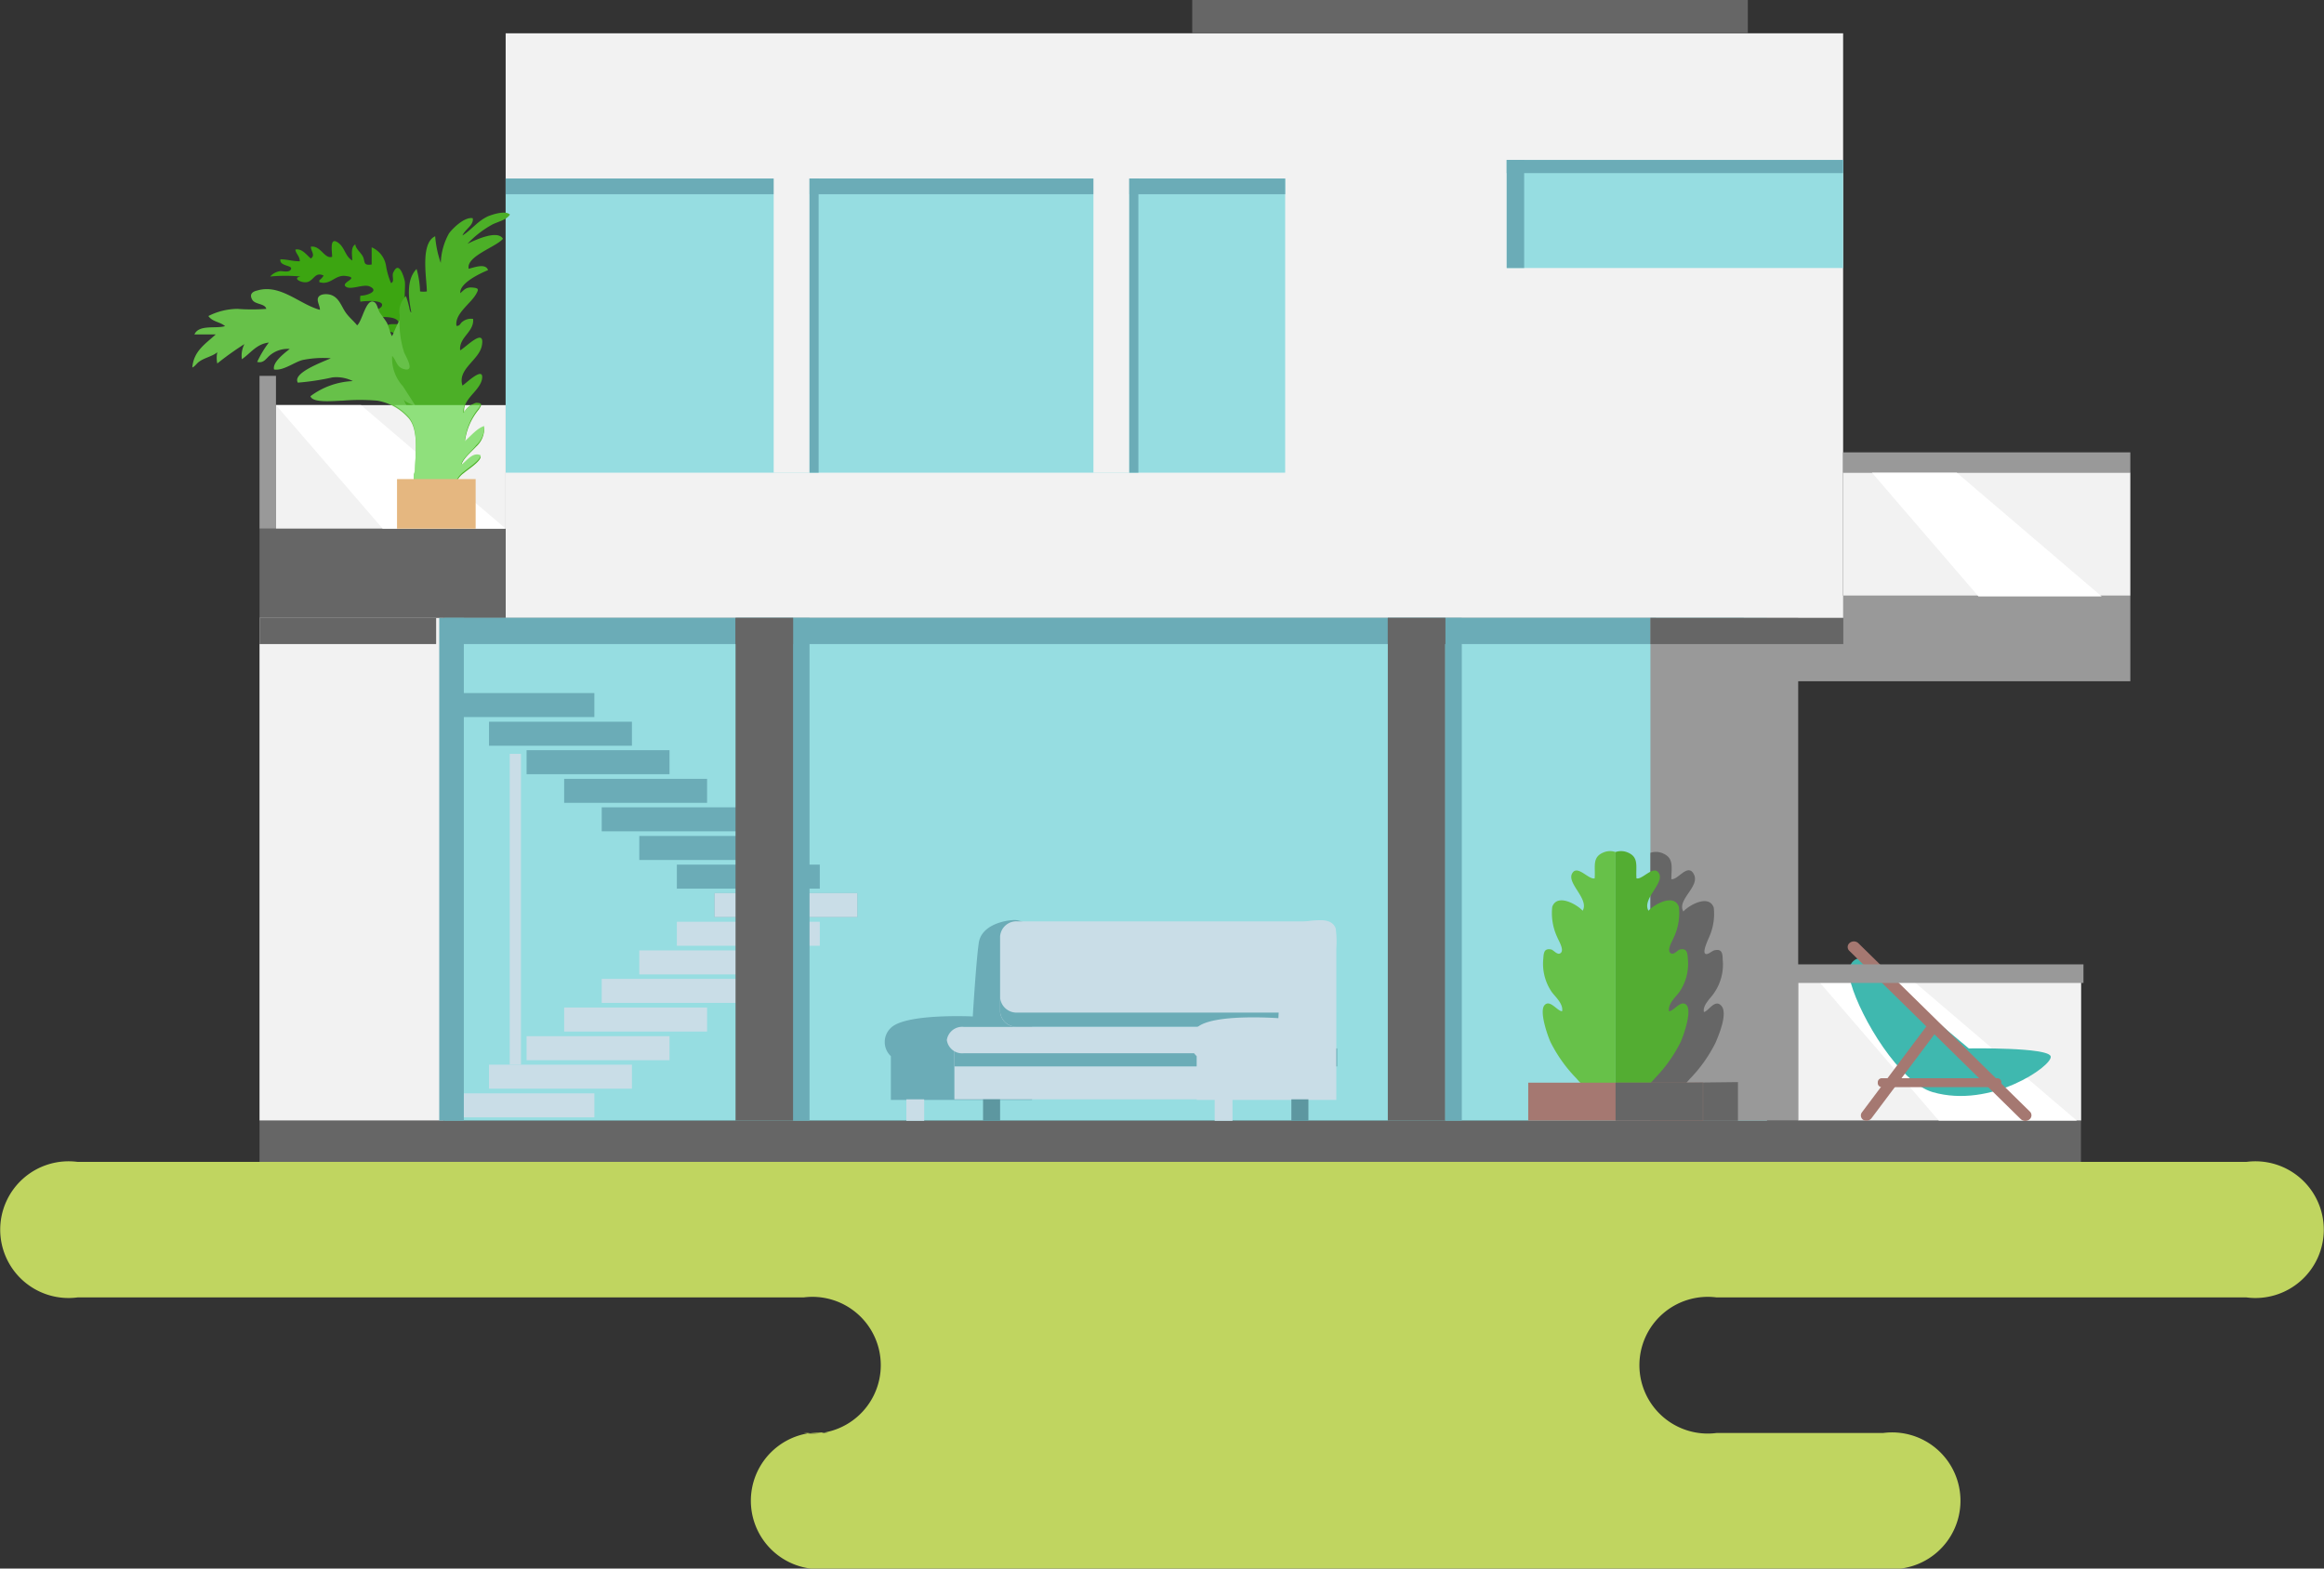
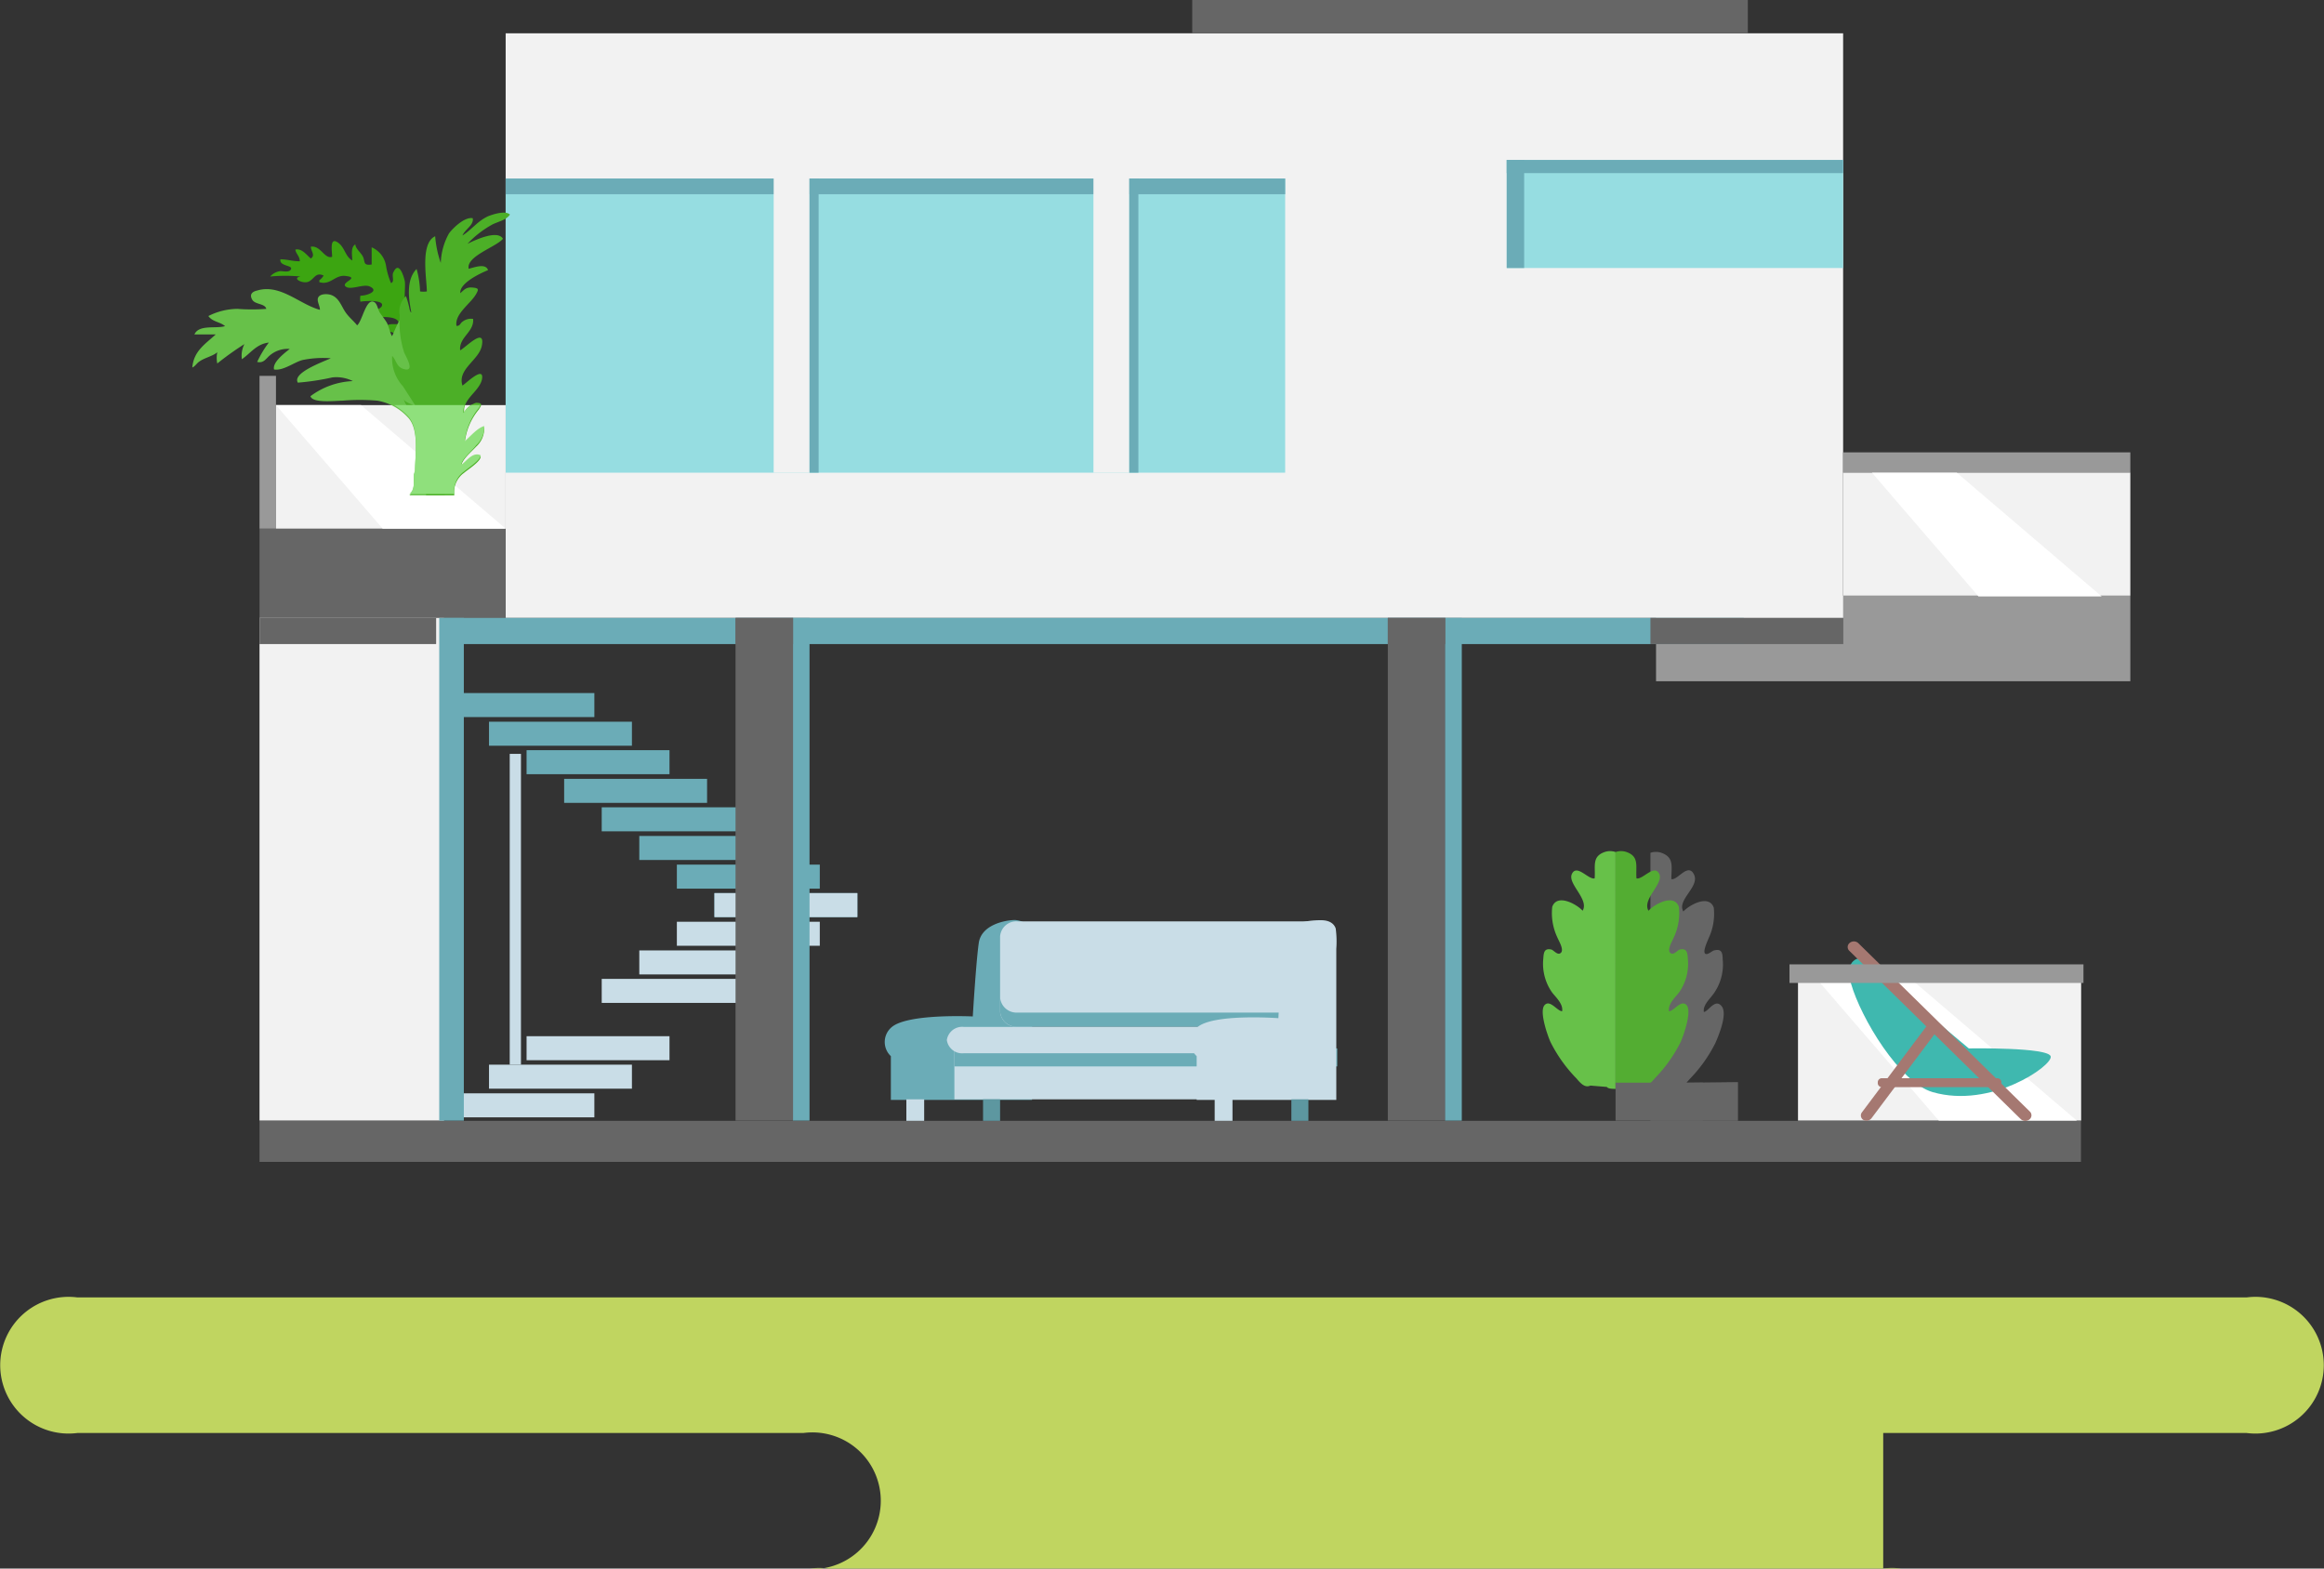
<svg xmlns="http://www.w3.org/2000/svg" viewBox="0 0 120 81">
  <rect x="0" y="0" width="120" height="81" fill="#333333" stroke="none" />
  <title>ico_dum</title>
  <g>
-     <path d="M97.24,74h-8.6a3.53,3.53,0,1,1,0-7H116a3.53,3.53,0,1,0,0-7H4a3.53,3.53,0,1,0,0,7H41.49a3.53,3.53,0,1,1,0,7h1.27a3.53,3.53,0,1,0,0,7H97.24a3.53,3.53,0,1,0,0-7Z" style="fill: #c0d560;fill-rule: evenodd" />
+     <path d="M97.24,74h-8.6H116a3.53,3.53,0,1,0,0-7H4a3.53,3.53,0,1,0,0,7H41.49a3.53,3.53,0,1,1,0,7h1.27a3.53,3.53,0,1,0,0,7H97.24a3.53,3.53,0,1,0,0-7Z" style="fill: #c0d560;fill-rule: evenodd" />
    <g>
      <rect x="92.84" y="50.72" width="14.62" height="7.15" style="fill: #f2f2f2" />
      <rect x="85.51" y="30.76" width="24.49" height="4.42" style="fill: #999" />
      <rect x="26.11" y="1.72" width="69.06" height="30.19" style="fill: #f2f2f2" />
      <rect x="26.11" y="9.22" width="40.25" height="15.19" style="fill: #96dde1" />
      <rect x="77.8" y="8.26" width="17.37" height="5.58" style="fill: #96dde1" />
      <polygon points="98.86 50.72 107.25 57.88 100.12 57.88 93.95 50.72 98.86 50.72" style="fill: #fff" />
      <rect x="13.4" y="27.3" width="12.71" height="4.62" style="fill: #666" />
      <rect x="13.4" y="19.41" width="0.85" height="7.89" style="fill: #999" />
      <rect x="14.25" y="20.92" width="11.86" height="6.38" style="fill: #f2f2f2" />
      <rect x="13.4" y="31.91" width="9.53" height="25.96" style="fill: #f2f2f2" />
      <rect x="13.4" y="57.88" width="94.05" height="2.12" style="fill: #666" />
-       <rect x="22.94" y="31.91" width="68.3" height="25.96" style="fill: #96dde1" />
      <rect x="22.94" y="31.91" width="67.1" height="1.35" style="fill: #6bacb7" />
      <g>
        <rect x="23.31" y="35.79" width="7.38" height="1.24" style="fill: #6bacb7" />
        <rect x="25.25" y="37.27" width="7.38" height="1.24" style="fill: #6bacb7" />
        <rect x="27.19" y="38.74" width="7.38" height="1.24" style="fill: #6bacb7" />
        <rect x="29.13" y="40.22" width="7.38" height="1.24" style="fill: #6bacb7" />
        <rect x="31.07" y="41.69" width="7.38" height="1.24" style="fill: #6bacb7" />
        <rect x="33.01" y="43.17" width="7.38" height="1.24" style="fill: #6bacb7" />
        <rect x="34.95" y="44.65" width="7.38" height="1.24" style="fill: #6bacb7" />
        <rect x="36.89" y="46.12" width="7.38" height="1.24" style="fill: #6bacb7" />
      </g>
      <g>
        <rect x="36.89" y="46.12" width="7.38" height="1.24" style="fill: #c9dde7" />
        <rect x="34.95" y="47.6" width="7.38" height="1.24" style="fill: #c9dde7" />
        <rect x="33.01" y="49.08" width="7.38" height="1.24" style="fill: #c9dde7" />
        <rect x="31.07" y="50.55" width="7.38" height="1.24" style="fill: #c9dde7" />
-         <rect x="29.13" y="52.03" width="7.38" height="1.24" style="fill: #c9dde7" />
        <rect x="27.19" y="53.51" width="7.38" height="1.24" style="fill: #c9dde7" />
        <rect x="25.25" y="54.98" width="7.38" height="1.24" style="fill: #c9dde7" />
        <rect x="23.31" y="56.46" width="7.38" height="1.24" style="fill: #c9dde7" />
      </g>
      <rect x="40.94" y="31.91" width="0.86" height="25.96" style="fill: #6bacb7" />
      <rect x="37.98" y="31.91" width="2.97" height="25.96" style="fill: #666" />
      <rect x="71.66" y="31.91" width="2.97" height="25.96" style="fill: #666" />
-       <rect x="85.22" y="31.91" width="7.63" height="25.96" style="fill: #999" />
      <rect x="95.17" y="23.36" width="14.83" height="1.06" style="fill: #999" />
      <g>
        <path d="M96.09,49.47s-.9,0-.51,1.33c.51,1.78,2.51,5.11,4.22,5.6,3,.86,6.17-1.35,6.09-1.84s-4.23-.42-4.23-.42Z" style="fill: #3fb8af" />
        <path d="M104.8,57.39a.27.27,0,0,1,0,.41h0a.34.34,0,0,1-.45,0L95.5,49.11a.27.27,0,0,1,0-.41h0a.34.34,0,0,1,.45,0Z" style="fill: #a57871" />
        <path d="M103.34,55.91a.21.21,0,0,1-.19.23h-6a.21.21,0,0,1-.19-.23h0a.21.21,0,0,1,.19-.23h6a.21.21,0,0,1,.19.23Z" style="fill: #a57871" />
        <path d="M96.64,57.74a.33.33,0,0,1-.43.09h0a.27.27,0,0,1-.06-.4L99.47,53a.33.33,0,0,1,.43-.09h0a.27.27,0,0,1,.06.4Z" style="fill: #a57871" />
      </g>
      <rect x="92.4" y="49.8" width="15.18" height="0.96" style="fill: #999" />
      <rect x="26.11" y="9.22" width="40.25" height="0.81" style="fill: #6bacb7" />
      <rect x="77.8" y="8.26" width="0.9" height="5.58" style="fill: #6bacb7" />
      <rect x="77.8" y="8.26" width="17.37" height="0.68" style="fill: #6bacb7" />
      <rect x="61.56" width="28.69" height="1.72" style="fill: #666" />
      <rect x="95.17" y="24.41" width="14.83" height="6.35" style="fill: #f2f2f2" />
      <polygon points="18.64 20.92 26.11 27.3 19.76 27.3 14.25 20.92 18.64 20.92" style="fill: #fff" />
      <polygon points="101.04 24.41 108.52 30.8 102.16 30.8 96.66 24.41 101.04 24.41" style="fill: #fff" />
      <rect x="85.22" y="31.91" width="9.96" height="1.35" style="fill: #666" />
      <g>
        <path d="M14.48,14c.15,0,.48.09.55-.11s-.62-.14-.55-.5c.35,0,.65.11,1,.1,0-.26-.2-.38-.23-.6.34-.08.58.28.8.46.25-.17,0-.38,0-.61.51-.08.71.66,1.1.52,0-.27-.14-1,.26-.76s.4.74.78.95c0-.25-.1-.69.16-.83,0,.23.32.44.41.68s0,.42.43.36c0-.29,0-.6,0-.89a1.26,1.26,0,0,1,.75,1,4,4,0,0,0,.25.85c.22-.09,0-.4.14-.59.26-.54.5.17.57.48s-.19,1.8.35,1.69c0-.29-.09-1,.4-1,0,.56,0,1.14,0,1.7,0,.21-.15,1.16.07,1.29.65.38.49-1.54.68-1.74a7.68,7.68,0,0,1,0,2.37c0,.41,0,.83,0,1.24.28,0,.15-.75.42-.93.08.92-.15,1.85-.15,2.78l-.08.36c0,.36,0,.72,0,1.08a1.87,1.87,0,0,1-.39,0c0-.23-.12-.43-.13-.68s0-.57,0-.86c0-.55-.63-.72-.59-1.34a.57.57,0,0,1,.2,0s0-.09,0-.09c-.26,0-.61-.15-.51-.44.18,0,.29.06.47.06a.42.42,0,0,0,0-.2c-.35-.12-1-.18-.9-.65a7.33,7.33,0,0,0,.78.06c.13-.67-1.21-.5-1-1.15.2,0,.4,0,.59,0,.08-.65-.66-.83-1.18-1-.12-.4.4-.31.67-.32,0-.48-1-.35-1.34-.36-.13-.4.47-.38.47-.64s-.94-.2-1.12-.16a.83.83,0,0,1,0-.31c.36,0,1-.25.47-.48-.33-.14-1,.22-1.24,0s.78-.45,0-.54c-.54-.07-.78.5-1.35.32l0-.1a.79.79,0,0,0,.22-.24c-.42-.2-.49.2-.79.32s-.88-.19-.4-.27a8.3,8.3,0,0,0-1.57,0A.83.83,0,0,1,14.48,14Z" style="fill: #3ca511" />
        <path d="M11.14,17.27c-.37,0-.72,0-1.1,0,.23-.53,1.13-.28,1.58-.43-.27-.23-.64-.21-.86-.52a3.39,3.39,0,0,1,1.5-.37,9.65,9.65,0,0,0,1.49,0c-.07-.29-.58-.21-.73-.48s0-.41.27-.47c1.19-.35,2.18.72,3.23,1,0-.23-.2-.49-.07-.67s.52-.16.69-.08c.37.15.5.58.69.86s.42.45.61.69c.27-.21.47-1.47.9-1.19.14.09.18.39.27.53s.24.32.35.5.16.5.28.72c.22-.39.52-1.59,1.22-1.11.3.2.31.63.43.92a4.2,4.2,0,0,1,.23,1.33c.06-.13.32-.72.5-.73s.24.42.25.58a10.19,10.19,0,0,1,0,1.35,2.13,2.13,0,0,1-.07.82c.11-.1.37-.32.54-.29s.18.38.18.6a2,2,0,0,1-.12.9,4.2,4.2,0,0,0-.45.89c.24-.21.86-.81,1-.39s-.76,1.27-1.11,1.62c.45.1.12,1.73.12,1.73H21.14c.29-.29.22-.63.22-1l.07-.23c0-.82.24-2.2-.39-2.82a2.77,2.77,0,0,0-1.56-.84,10.7,10.7,0,0,0-1.79,0c-.34,0-1.55.15-1.66-.23a3.92,3.92,0,0,1,2.19-.78,1.89,1.89,0,0,0-1.06-.19,13,13,0,0,1-1.78.27c-.31-.51,1.35-1.09,1.7-1.26a5.3,5.3,0,0,0-1.45.09c-.42.1-1,.57-1.48.49-.09-.37.53-.84.81-1.06a1.42,1.42,0,0,0-1,.31c-.23.18-.33.44-.68.36a5.48,5.48,0,0,1,.6-1c-.63.07-.93.54-1.39.86a1.29,1.29,0,0,1,.13-.78,15.27,15.27,0,0,0-1.4,1,1.39,1.39,0,0,1,0-.58c-.26.22-.66.28-.94.49-.13.09-.2.23-.35.3C10,18.12,10.61,17.76,11.14,17.27Z" style="fill: #67c149" />
        <path d="M20.25,18.38c.22.22.21.55.57.67.64.2.17-.58.05-.84a5.16,5.16,0,0,1-.23-1.92,1.11,1.11,0,0,1,.32-1,4.07,4.07,0,0,1,.19.69,1.64,1.64,0,0,0,.11.25c-.16-.76-.31-1.77.25-2.34a4.67,4.67,0,0,1,.18,1.16,1.27,1.27,0,0,0,.35,0c0-.64-.36-2.49.43-2.85a5.46,5.46,0,0,0,.29,1.38,3.34,3.34,0,0,1,.42-1.52c.19-.27.82-.88,1.23-.79.07.35-.4.57-.53.89.48-.3.78-.75,1.34-1,.26-.1.88-.3,1.11-.08-.18.28-.6.36-.9.51a5.08,5.08,0,0,0-1.29,1c.34-.17,1.55-.75,1.83-.26-.34.42-1.91.9-1.77,1.55.26-.06.88-.31,1,.07-.42.17-1.49.68-1.43,1.19.22-.2.31-.32.64-.29s.31.1.16.36c-.3.5-1.1,1-1,1.62.21,0,.17-.13.33-.23a.69.69,0,0,1,.53-.13c.06.68-.74.94-.67,1.62.26-.12,1.31-1.24,1.12-.24-.14.75-1.28,1.21-1,2.06.14-.07,1.17-1.1,1-.29-.16.61-1,1-.91,1.67a1.08,1.08,0,0,1,.61-.49c.39,0,.26.15.15.34A3.21,3.21,0,0,0,24,22.85c.3-.24.63-.66,1-.78a1.24,1.24,0,0,1-.42,1c-.2.23-.75.67-.76,1,.28-.19.57-.68,1-.49,0,.25-.65.66-.86.84a1.22,1.22,0,0,0-.5,1.16H22c0-.87,0-1.74,0-2.61a1.75,1.75,0,0,0-.23-1.13c-.28-.37-.83-.8-.92-1.23.08.21.52.26.68.45-.24-.35-.48-.74-.73-1.12A2.12,2.12,0,0,1,20.25,18.38Z" style="fill: #4caf27" />
      </g>
      <path d="M24.8,20.92h-.47a1.19,1.19,0,0,0-.4.41.81.81,0,0,1,.06-.41H20.35a3.2,3.2,0,0,1,.69.54c.63.62.39,2,.39,2.82l-.07.23c0,.4.07.74-.22,1h2.32a1.22,1.22,0,0,1,.5-1.16c.21-.18.85-.59.86-.84-.42-.19-.72.3-1,.49,0-.28.57-.73.76-1a1.24,1.24,0,0,0,.42-1c-.38.12-.71.54-1,.78a3.21,3.21,0,0,1,.69-1.67A.62.62,0,0,0,24.8,20.92Z" style="fill: #8fe07c" />
-       <rect x="20.5" y="24.74" width="4.06" height="2.56" style="fill: #e5b780" />
      <rect x="22.68" y="31.91" width="1.27" height="25.96" style="fill: #6bacb7" />
      <rect x="74.62" y="31.91" width="0.86" height="25.96" style="fill: #6bacb7" />
      <rect x="13.4" y="31.91" width="9.12" height="1.35" style="fill: #666" />
      <rect x="37.98" y="31.91" width="2.97" height="1.35" style="fill: #666" />
      <rect x="71.66" y="31.91" width="2.97" height="1.35" style="fill: #666" />
      <rect x="26.32" y="38.93" width="0.58" height="16.05" style="fill: #c9dde7" />
      <g>
        <path d="M53.29,49v7.8H46V54.54a1,1,0,0,1,0-1.46c.77-.76,4.23-.59,4.23-.59s.17-2.85.31-3.8,1.39-1.18,1.88-1.18a1.21,1.21,0,0,1,.84.44Z" style="fill: #6bacb7" />
        <rect x="49.28" y="53.36" width="19.53" height="3.41" style="fill: #c9dde7" />
        <path d="M51.64,52.25a.84.84,0,0,0,.9.77H67.91a.84.84,0,0,0,.9-.77V48.35a.84.84,0,0,0-.9-.77H52.54a.84.84,0,0,0-.9.77Z" style="fill: #c9dde7" />
        <rect x="49.28" y="54.14" width="19.77" height="0.93" style="fill: #6bacb7" />
        <path d="M48.89,53.71a.8.8,0,0,0,.88.68H63.59a.8.8,0,0,0,.88-.68h0a.8.8,0,0,0-.88-.68H49.77a.8.8,0,0,0-.88.68Z" style="fill: #c9dde7" />
        <path d="M52.54,52.29H67.91a.85.85,0,0,0,.9-.78v.73a.85.85,0,0,1-.9.78H52.54a.85.85,0,0,1-.9-.78v-.73A.85.85,0,0,0,52.54,52.29Z" style="fill: #6bacb7" />
        <path d="M69,49v7.8H61.79V54.54a1,1,0,0,1,0-1.46c.77-.76,4.22-.5,4.22-.5s.15-3.11.29-4.06,1.42-1,1.91-1,.69.22.76.43A5.06,5.06,0,0,1,69,49Z" style="fill: #c9dde7" />
      </g>
      <rect x="46.8" y="56.77" width="0.92" height="1.11" style="fill: #c9dde7" />
      <rect x="50.76" y="56.77" width="0.88" height="1.11" style="fill: #5d97a0" />
      <rect x="62.72" y="56.77" width="0.92" height="1.11" style="fill: #c9dde7" />
      <rect x="66.68" y="56.77" width="0.88" height="1.11" style="fill: #5d97a0" />
      <rect x="39.95" y="8.94" width="1.85" height="15.47" style="fill: #f2f2f2" />
      <rect x="41.8" y="9.22" width="0.47" height="15.19" style="fill: #6bacb7" />
      <rect x="56.46" y="8.94" width="1.85" height="15.47" style="fill: #f2f2f2" />
      <rect x="58.31" y="9.22" width="0.47" height="15.19" style="fill: #6bacb7" />
      <path d="M87.08,55.91l.17-.19a7.42,7.42,0,0,0,1.33-1.87c.14-.33.65-1.5.31-1.9s-.67.28-.91.31c-.07-.37.37-.73.54-1a2.58,2.58,0,0,0,.43-1.73c0-.34-.07-.53-.4-.46-.13,0-.39.29-.51.17s.13-.65.19-.8a2.94,2.94,0,0,0,.26-1.57c-.25-.7-1.26-.14-1.57.2-.35-.6.86-1.28.55-1.91s-.84.31-1.17.24c0-.63.16-1.12-.51-1.36a.87.87,0,0,0-.57,0V57.88h4.52v-2Z" style="fill: #666" />
      <path d="M83.42,44a.87.87,0,0,0-.57,0c-.67.24-.46.74-.51,1.36-.32.08-.91-.75-1.17-.24s.9,1.31.55,1.91c-.31-.34-1.32-.9-1.57-.2a2.94,2.94,0,0,0,.26,1.57c.06.16.36.63.19.8s-.37-.14-.51-.17c-.33-.06-.38.12-.4.46a2.58,2.58,0,0,0,.43,1.73c.17.24.61.61.54,1-.25,0-.63-.63-.91-.31s.16,1.57.31,1.9a7.42,7.42,0,0,0,1.33,1.87c.2.23.43.52.73.38l.85.07c.06.09.25.1.45.1Z" style="fill: #67c149" />
      <path d="M83.42,44a.87.87,0,0,1,.57,0c.67.24.46.74.51,1.36.32.08.91-.75,1.17-.24s-.9,1.31-.55,1.91c.31-.34,1.32-.9,1.57-.2a2.94,2.94,0,0,1-.26,1.57c-.06.16-.36.63-.19.8s.37-.14.51-.17c.33-.06.38.12.4.46a2.58,2.58,0,0,1-.43,1.73c-.17.24-.61.61-.54,1,.25,0,.63-.63.91-.31s-.16,1.57-.31,1.9a7.42,7.42,0,0,1-1.33,1.87c-.2.23-.43.52-.73.38l-.85.07c-.06.09-.25.1-.45.1Z" style="fill: #53ad32" />
-       <rect x="78.91" y="55.91" width="9.03" height="1.96" style="fill: #a57871" />
      <rect x="83.42" y="55.91" width="4.51" height="1.96" style="fill: #666" />
    </g>
  </g>
</svg>